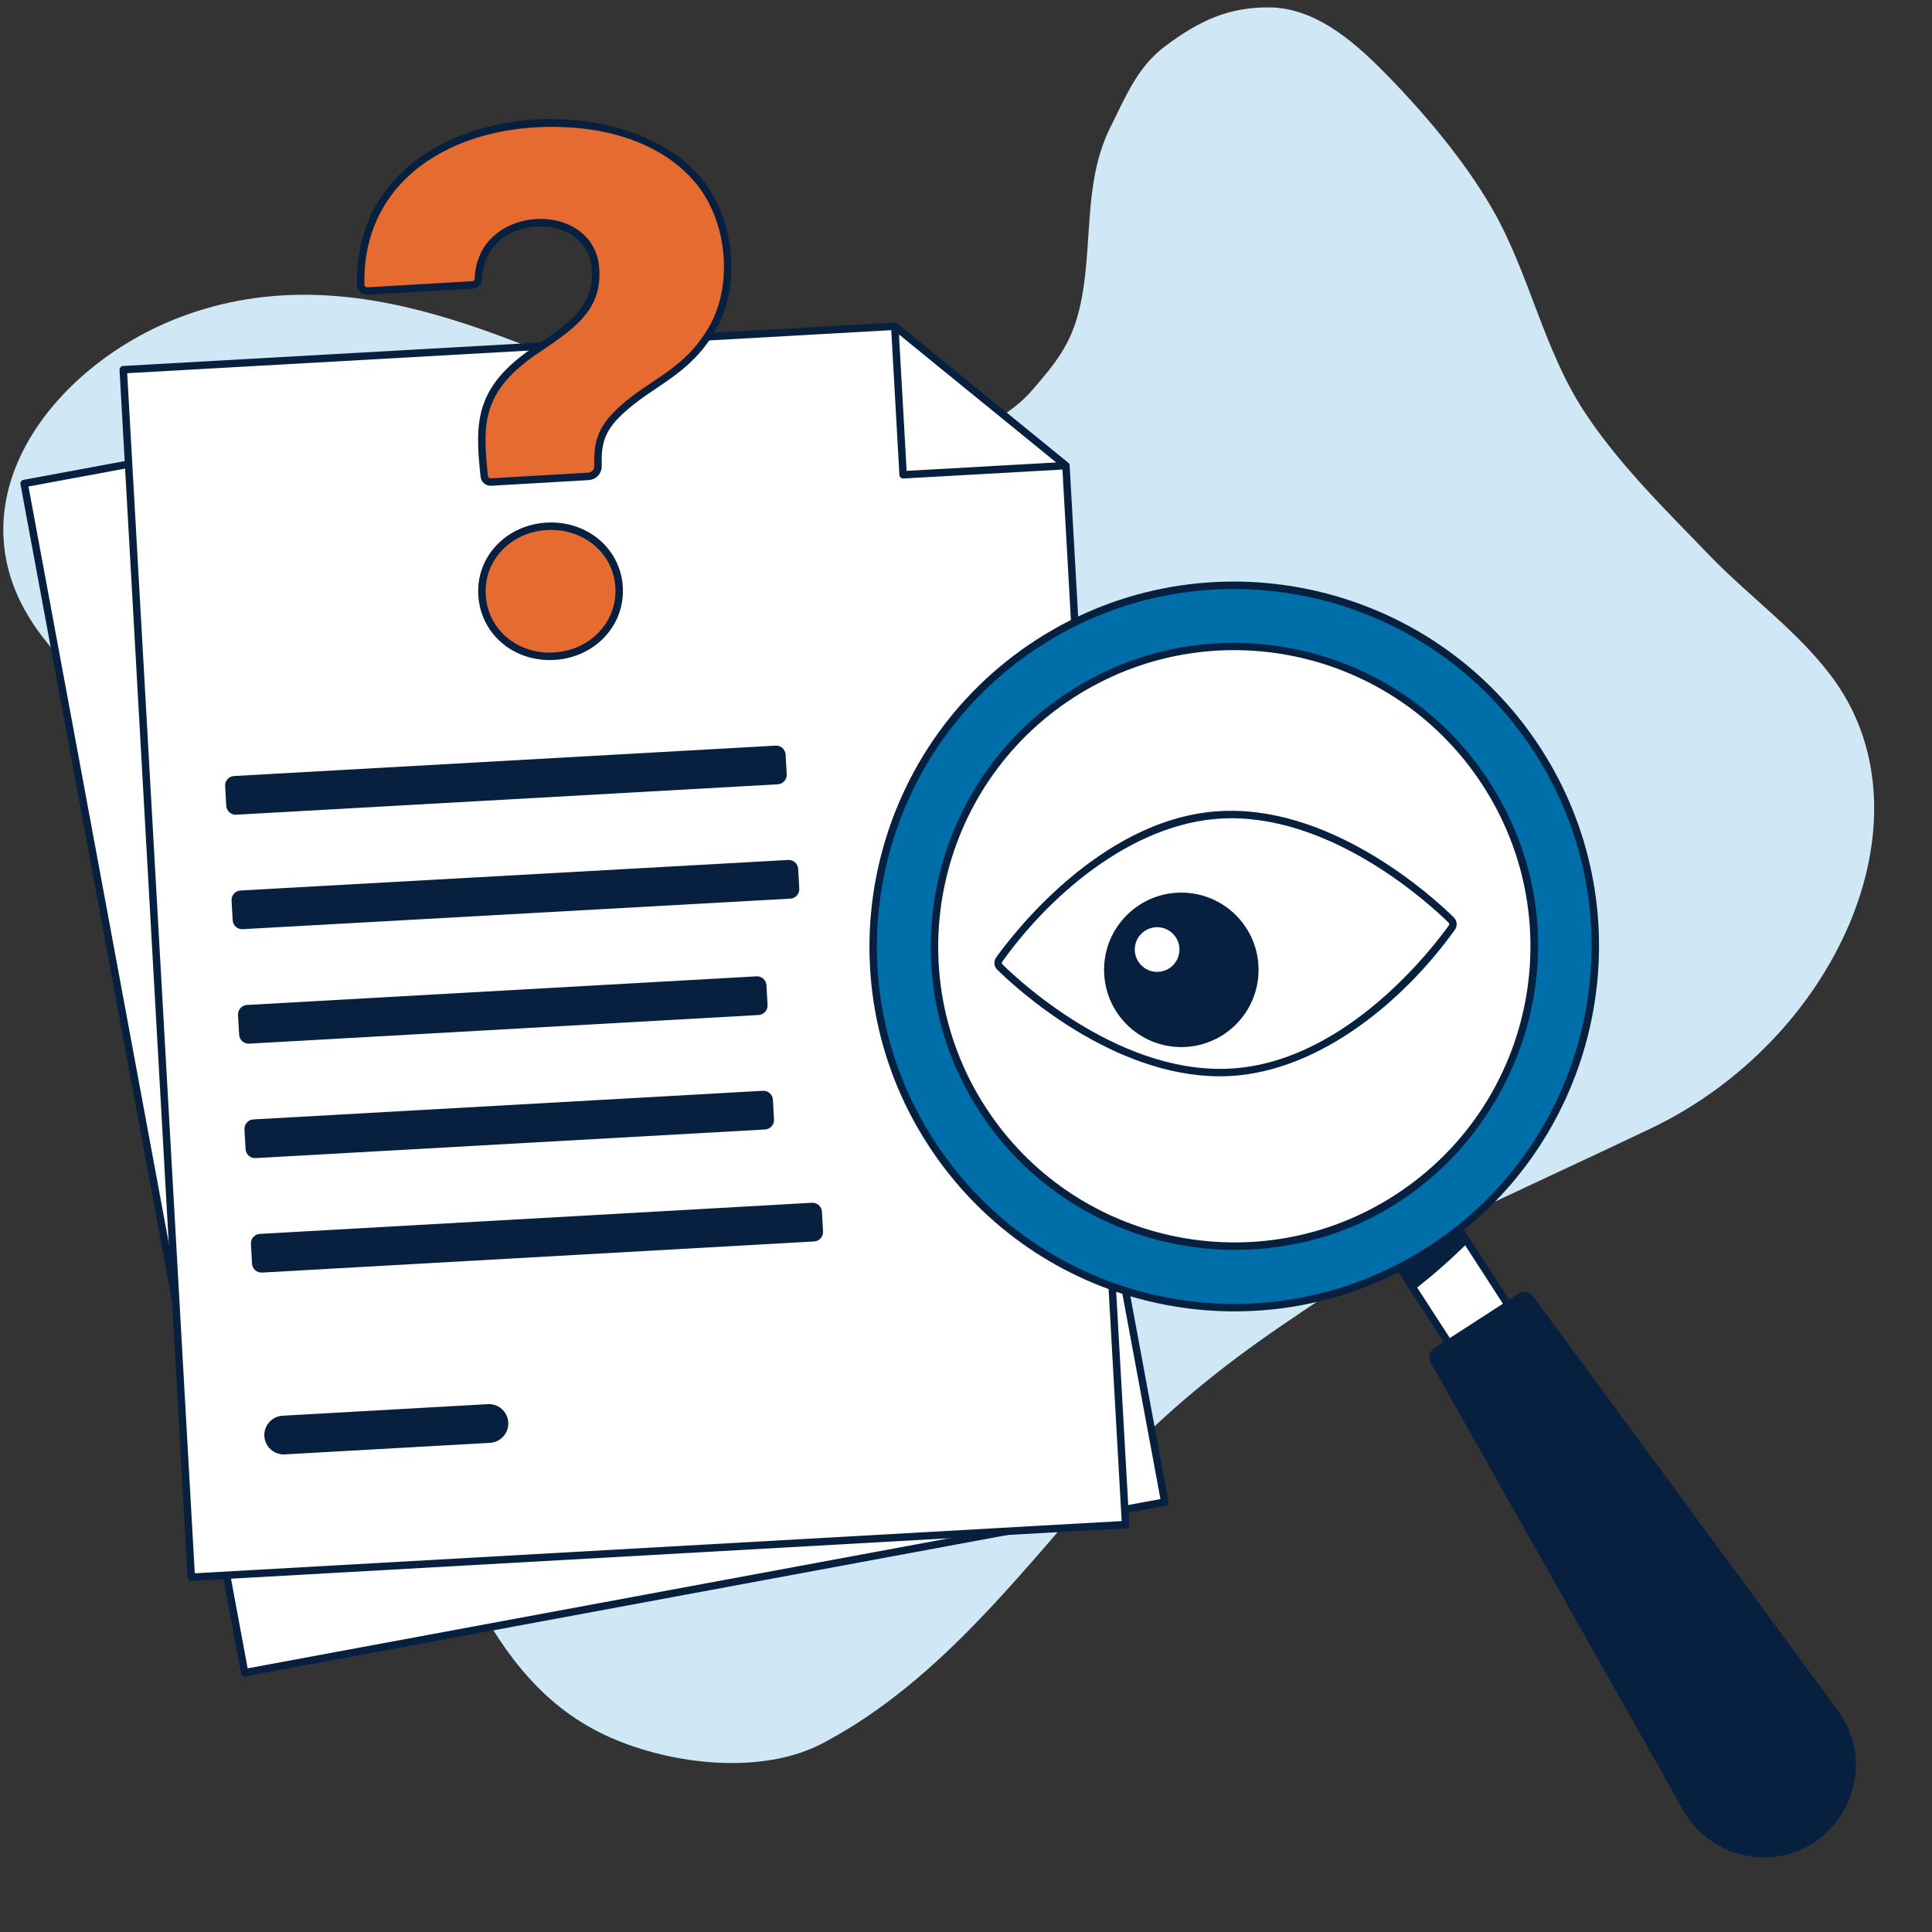
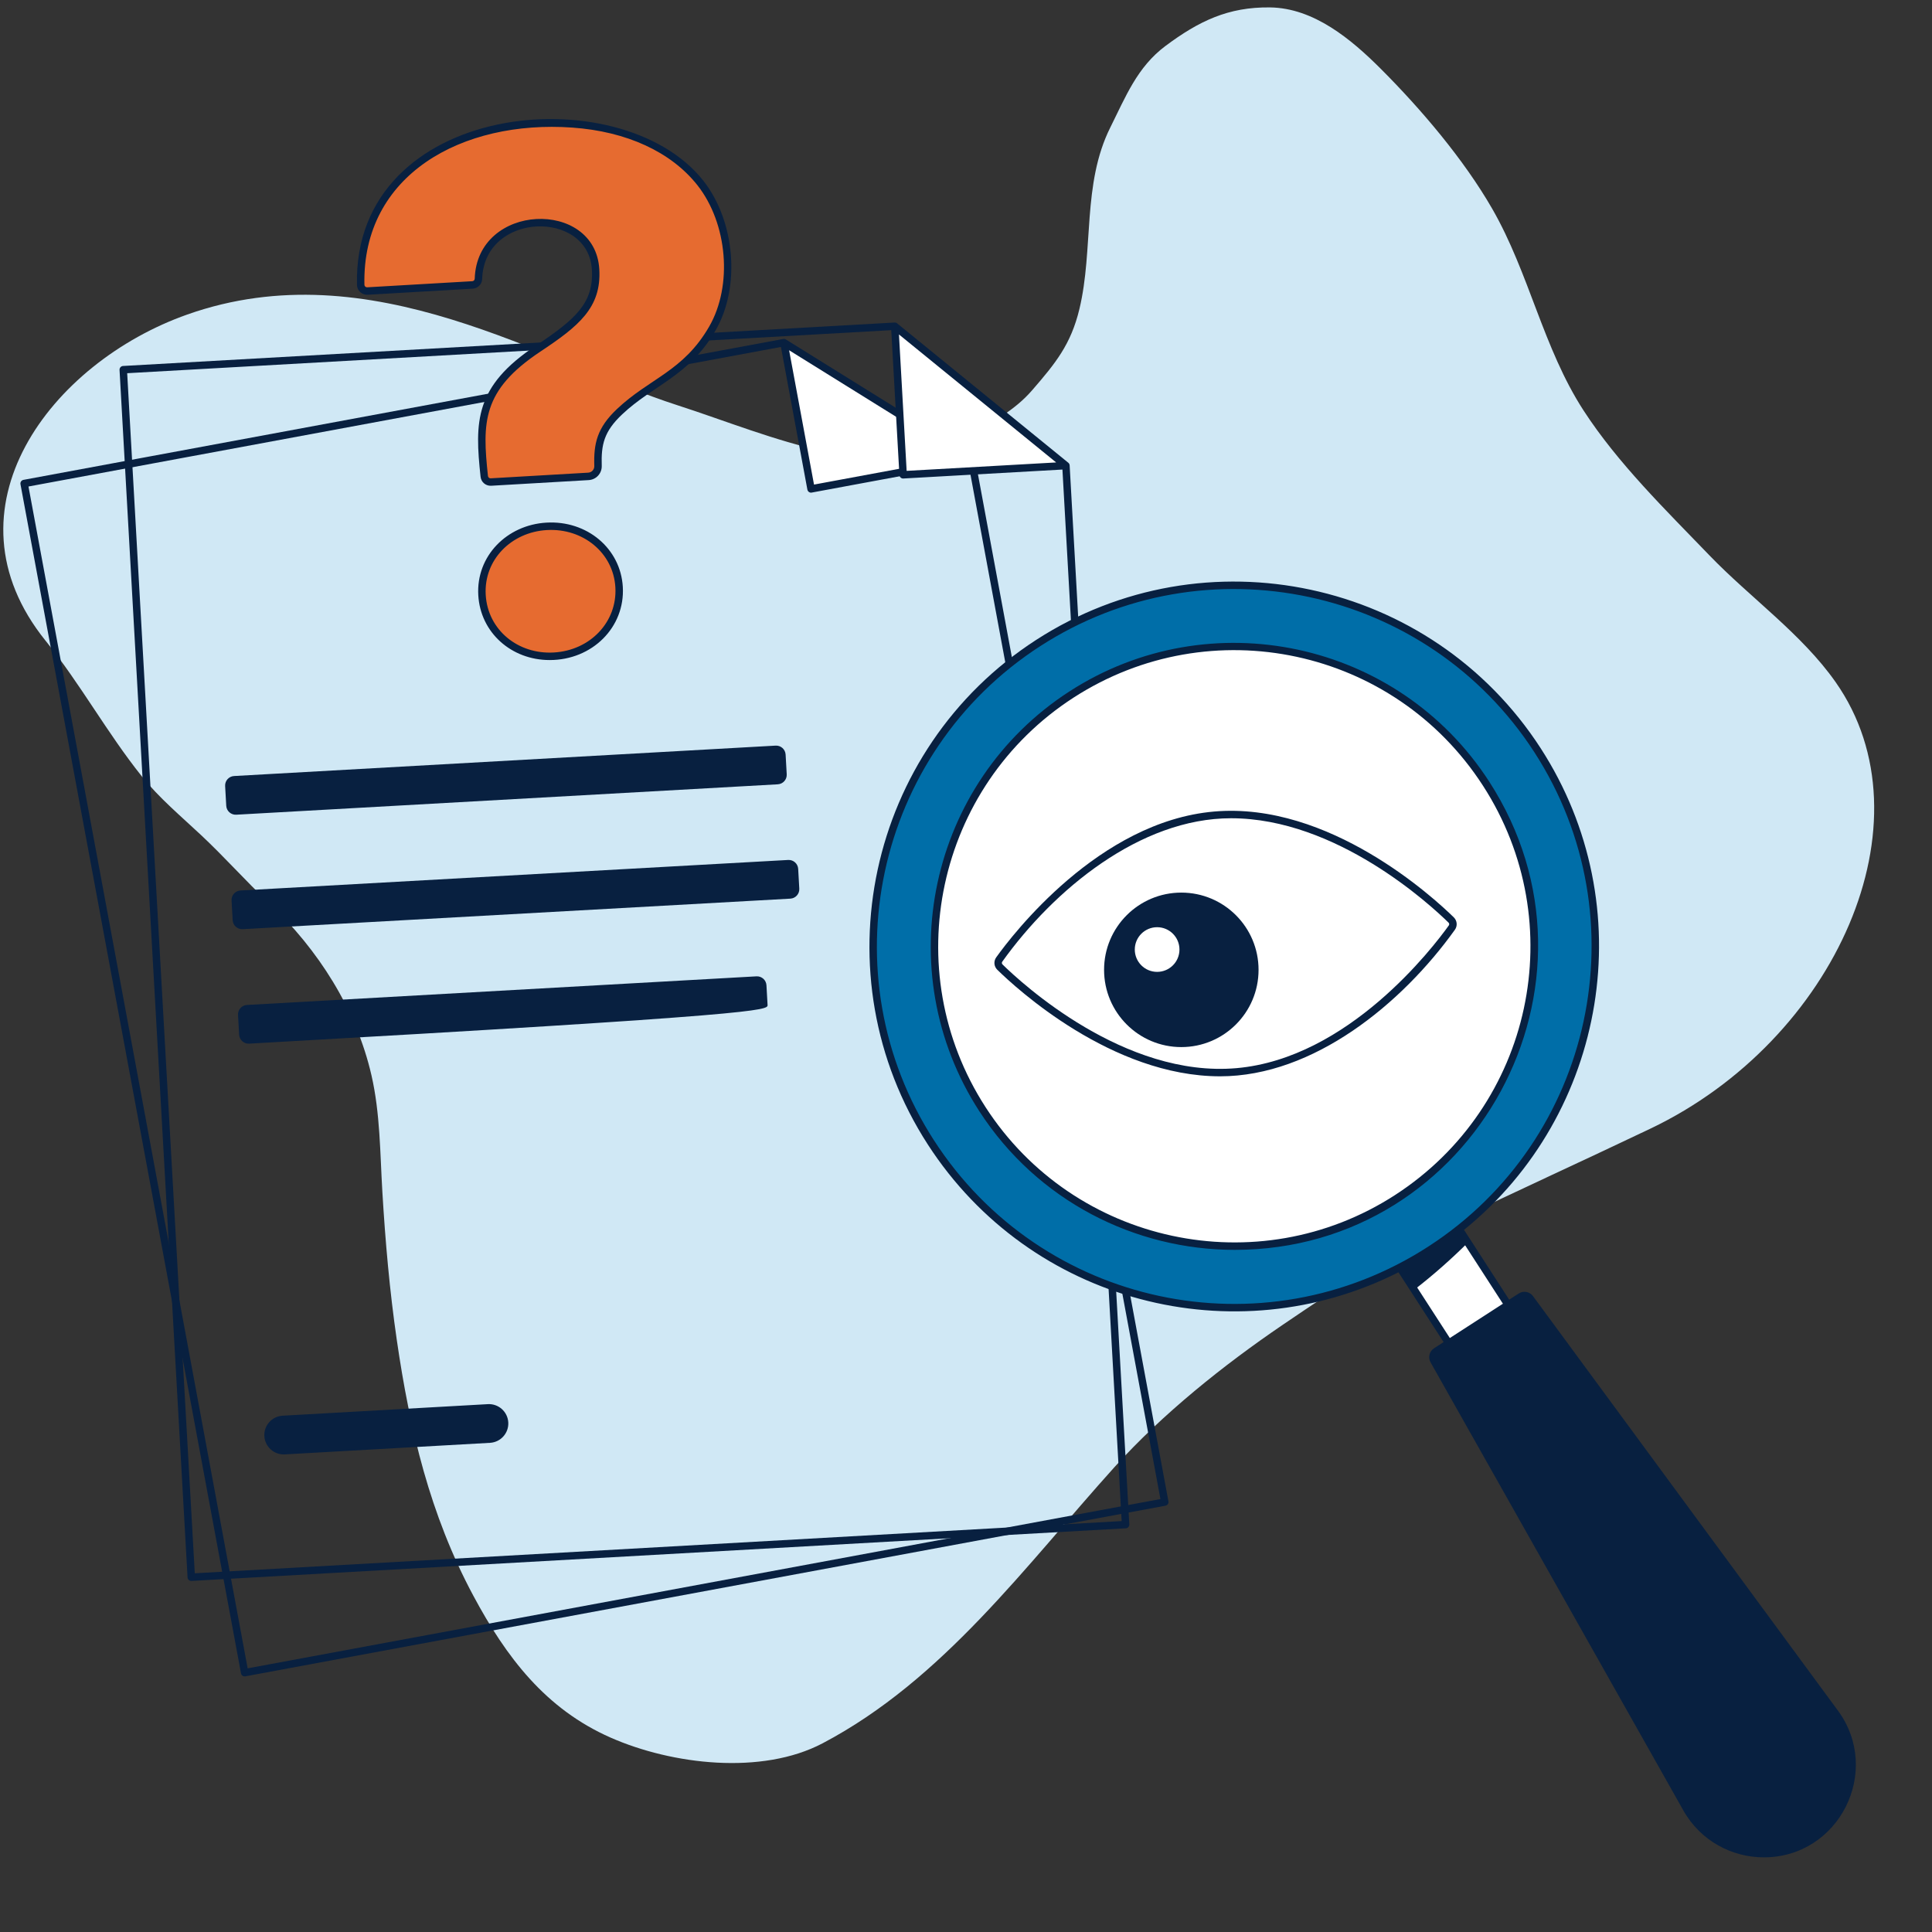
<svg xmlns="http://www.w3.org/2000/svg" width="568" height="568" viewBox="0 0 568 568" fill="none">
  <rect x="0" y="0" width="568" height="568" fill="#333333" stroke="none" />
  <path d="M41.659 228.198C31.496 215.487 23.628 201.059 13.399 188.37C-17.867 149.585 15.004 106.61 55.069 92.463C109.216 73.343 159.881 106.508 199.308 119.188C226.28 127.861 260.128 143.877 285.791 128.473C291.969 123.528 298.042 120.97 303.428 114.75C310.298 106.818 314.844 101.288 317.351 90.811C321.558 73.23 318.12 54.091 326.428 37.467C330.91 28.497 334.323 19.723 342.621 13.528C352.468 6.179 361.119 2.026 373.356 2.18C386.261 2.339 397.27 11.555 405.947 20.235C417.797 32.089 430.353 46.858 438.694 61.354C449.599 80.298 453.663 102.344 465.563 120.683C475.665 136.251 489.753 149.971 502.589 163.298C514.586 175.751 529.717 186.367 539.669 200.547C568.401 241.485 539.669 305.817 485.263 331.793C465.781 341.097 446.143 350.008 426.731 359.396C409.354 367.797 393.001 378.694 377.068 389.525C359.769 401.285 341.727 415.716 327.665 431.313C301.493 460.342 277.238 493.887 241.853 512.518C223.938 521.951 197.577 518.794 179.558 510.867C160.396 502.438 148.858 487.251 139.126 469.077C126.393 445.3 120.489 420.346 116.642 393.857C114.551 379.456 113.277 364.944 112.414 350.419C111.735 339.03 111.777 327.327 109.216 316.161C104.744 296.671 93.525 279.143 79.099 265.5C72.271 259.04 66.05 252.021 59.193 245.586C53.212 239.972 46.804 234.632 41.659 228.198Z" fill="#D0E8F5" />
-   <path d="M342.439 441.597L71.929 491.76L7.095 142.153L230.466 100.732L285.582 134.999L342.439 441.597Z" fill="white" />
  <path d="M285.582 134.999L230.466 100.732L238.444 143.741L285.582 134.999Z" fill="white" />
  <path d="M343.515 441.395C343.515 441.395 288.005 142.079 286.659 134.837C286.605 134.539 286.483 134.295 286.199 134.096L231.097 99.834C230.872 99.675 230.583 99.601 230.29 99.65L6.896 141.077C6.294 141.19 5.91 141.767 6.018 142.352L70.853 491.959C70.958 492.524 71.486 492.919 72.068 492.845L342.638 442.67C343.231 442.56 343.623 441.989 343.515 441.395ZM239.318 142.463L231.994 102.97L282.606 134.437L239.318 142.463ZM72.806 490.485L8.373 143.031L229.591 102.007L237.367 143.939C237.467 144.468 237.981 144.911 238.58 144.826L284.708 136.274L341.164 440.719L72.806 490.485Z" fill="#082040" />
-   <path d="M330.92 448.223L56.233 463.695L36.236 108.689L263.058 95.915L313.383 136.89L330.92 448.223Z" fill="white" />
  <path d="M228.029 219.211L68.814 228.149C67.278 228.235 66.102 229.55 66.189 231.086L66.515 236.894C66.601 238.43 67.916 239.605 69.452 239.519L228.668 230.582C230.204 230.495 231.38 229.18 231.293 227.644L230.967 221.836C230.881 220.3 229.566 219.125 228.029 219.211Z" fill="#082040" />
  <path d="M232.364 264.196L71.344 273.174C69.808 273.259 68.493 272.086 68.405 270.549L68.078 264.742C67.993 263.205 69.166 261.89 70.702 261.802L231.722 252.825C233.258 252.74 234.573 253.913 234.661 255.449L234.988 261.257C235.073 262.793 233.9 264.108 232.364 264.196Z" fill="#082040" />
-   <path d="M222.397 287.04L72.605 295.456C71.068 295.541 69.893 296.859 69.979 298.396L70.305 304.201C70.392 305.737 71.707 306.913 73.243 306.828L223.036 298.41C224.572 298.325 225.748 297.01 225.661 295.473L225.335 289.665C225.249 288.129 223.933 286.953 222.397 287.04Z" fill="#082040" />
-   <path d="M224.29 320.69L74.498 329.107C72.961 329.193 71.786 330.508 71.872 332.044L72.198 337.852C72.285 339.388 73.6 340.564 75.136 340.479L224.929 332.061C226.465 331.976 227.641 330.658 227.554 329.124L227.228 323.317C227.142 321.78 225.826 320.604 224.29 320.69Z" fill="#082040" />
-   <path d="M238.709 353.611L76.391 362.762C74.855 362.847 73.68 364.164 73.766 365.701L74.094 371.506C74.18 373.042 75.496 374.218 77.032 374.133L239.35 364.982C240.886 364.897 242.062 363.579 241.975 362.043L241.648 356.238C241.561 354.702 240.245 353.526 238.709 353.611Z" fill="#082040" />
+   <path d="M222.397 287.04L72.605 295.456C71.068 295.541 69.893 296.859 69.979 298.396L70.305 304.201C70.392 305.737 71.707 306.913 73.243 306.828C224.572 298.325 225.748 297.01 225.661 295.473L225.335 289.665C225.249 288.129 223.933 286.953 222.397 287.04Z" fill="#082040" />
  <path d="M144.067 424.185L83.726 427.584C80.585 427.76 77.898 425.358 77.719 422.22C77.54 419.081 79.946 416.392 83.084 416.213L143.426 412.814C146.567 412.637 149.253 415.04 149.432 418.178C149.611 421.316 147.206 424.006 144.067 424.185Z" fill="#082040" />
  <path d="M313.383 136.89L263.058 95.915L265.517 139.588L313.383 136.89Z" fill="white" />
  <path d="M332.013 448.16C332.013 448.16 314.891 144.221 314.474 136.868C314.457 136.567 314.369 136.308 314.113 136.075L263.796 95.106C263.595 94.918 263.316 94.81 263.018 94.822L36.176 107.596C35.566 107.63 35.111 108.155 35.145 108.749L55.142 463.755C55.176 464.331 55.65 464.788 56.235 464.788L330.983 449.316C331.585 449.282 332.048 448.762 332.013 448.16ZM266.548 138.433L264.291 98.329L310.506 135.956L266.548 138.433ZM57.263 462.539L37.392 109.72L262.024 97.068L264.424 139.648C264.455 140.185 264.91 140.688 265.515 140.682L312.352 138.046L329.764 447.192L57.263 462.539Z" fill="#082040" />
  <path d="M160.702 154.743C149.617 155.385 141.077 164.083 141.705 174.944C142.338 185.892 151.761 193.565 162.914 192.921C173.962 192.279 182.649 183.654 182.01 172.609C181.377 161.672 171.701 154.104 160.702 154.743Z" fill="#E66B30" />
  <path d="M205.906 53.795C188.258 31.424 148.876 33.131 129.198 43.892C113.711 52.358 105.66 66.552 106.04 83.743C106.063 84.802 106.961 85.623 108.011 85.563L138.905 83.771C139.868 83.714 140.629 82.936 140.66 81.973C141.336 60.699 173.999 60.304 175.089 79.003C175.76 90.479 168.387 95.688 158.206 102.498C140.342 114.284 140.711 124.485 142.37 140.057C142.475 141.045 143.338 141.775 144.329 141.718L172.993 140.057C174.615 139.963 175.862 138.597 175.814 136.976C175.62 130.81 176.396 126.479 182.115 121.069C191.34 112.341 201.834 109.76 209.45 96.54C216.38 84.518 215.372 65.814 205.903 53.798L205.906 53.795Z" fill="#E66B30" />
  <path d="M206.767 53.116C182.459 22.305 103.751 29.695 104.947 83.768C104.984 85.421 106.37 86.742 108.077 86.657L138.973 84.865C140.509 84.774 141.705 83.547 141.756 82.005C142.381 62.221 172.979 61.559 174.013 79.278C174.586 89.11 169.188 93.836 157.601 101.586C139.439 113.571 139.569 124.057 141.284 140.171C141.449 141.73 142.804 142.897 144.397 142.809L173.062 141.148C175.291 141.017 176.981 139.168 176.91 136.939C176.717 130.725 177.557 126.885 182.871 121.861C192.112 113.117 202.615 110.598 210.402 97.085C217.746 84.342 216.15 65.03 206.767 53.116ZM208.505 95.992C200.899 109.192 190.973 111.18 181.366 120.271C175.512 125.806 174.515 130.424 174.72 137.007C174.751 138.044 173.968 138.901 172.931 138.961L144.267 140.622C143.866 140.662 143.5 140.347 143.457 139.938C141.779 124.184 141.705 114.773 158.81 103.407C170.088 95.915 176.856 90.488 176.194 79.148C174.987 58.444 140.273 59.566 139.566 81.931C139.555 82.331 139.243 82.649 138.845 82.672L107.951 84.464C107.503 84.484 107.145 84.143 107.136 83.714C106.418 51.324 135.92 35.221 168.239 37.508C184.239 38.638 197.312 44.661 205.048 54.468C213.917 65.729 215.437 83.964 208.505 95.989V95.992Z" fill="#082040" />
  <path d="M160.64 153.649C149.055 154.32 139.942 163.444 140.615 175.009C141.254 185.986 150.333 194.054 161.605 194.054C174.104 194.054 183.794 184.429 183.104 172.544C182.451 161.258 172.59 152.956 160.64 153.649ZM162.852 191.827C152.353 192.455 143.401 185.25 142.799 174.881C142.202 164.612 150.299 156.441 160.765 155.836C171.346 155.214 180.326 162.496 180.917 172.672C181.505 182.793 173.57 191.208 162.852 191.827Z" fill="#082040" />
  <path d="M411.519 372.616L425.921 394.89L443.364 383.613L428.963 361.338C423.638 365.561 417.824 369.356 411.519 372.616Z" fill="white" />
  <path d="M411.519 372.616L415.774 379.193C421.658 374.644 426.85 369.983 431.544 365.329L428.965 361.338C423.64 365.561 417.827 369.356 411.522 372.616H411.519Z" fill="#082040" />
  <path d="M400.401 377.555C455.258 356.823 482.923 295.547 462.191 240.688C441.461 185.83 380.183 158.165 325.325 178.897C270.468 199.628 242.803 260.905 263.535 315.762C284.265 370.62 345.543 398.284 400.401 377.555Z" fill="#006EA8" />
  <path d="M540.319 502.881L450.689 381.045C449.717 379.725 447.877 379.39 446.505 380.278L443.688 382.099L430.417 361.571C472.454 327.548 482.962 266.4 452.952 219.98C420.834 170.306 354.29 156.021 304.616 188.138C254.942 220.256 240.656 286.8 272.774 336.477C302.983 383.201 363.029 398.403 411.142 374.047L424.41 394.569L421.596 396.39C420.221 397.279 419.772 399.093 420.579 400.519L494.893 532.255C499.997 541.301 509.266 546.055 518.573 546.055C540.7 546.055 553.434 520.705 540.325 502.881H540.319ZM274.609 335.287C243.147 286.627 257.14 221.44 305.8 189.979C354.464 158.517 419.65 172.51 451.112 221.173C482.573 269.834 468.581 335.02 419.917 366.482C371.137 398.017 306.147 384.067 274.609 335.287ZM426.245 393.377L413.093 373.034C418.79 370.001 423.976 366.601 428.696 362.94L441.85 383.289L426.245 393.377Z" fill="#082040" />
  <path d="M362.862 366.385C411.548 366.385 451.018 326.915 451.018 278.229C451.018 229.541 411.548 190.072 362.862 190.072C314.175 190.072 274.705 229.541 274.705 278.229C274.705 326.915 314.175 366.385 362.862 366.385Z" fill="white" />
  <path d="M363.001 367.456C333.7 367.456 304.968 353.074 287.911 326.688C261.193 285.36 273.075 230 314.403 203.278C355.73 176.559 411.09 188.442 437.809 229.77C476.033 288.89 433.677 367.456 363.001 367.456ZM315.59 205.119C275.276 231.184 263.683 285.187 289.749 325.5C315.808 365.806 369.811 377.41 410.128 351.342C450.538 325.214 462.097 271.37 435.969 230.96C409.838 190.544 356.006 178.988 315.59 205.119Z" fill="#082040" />
-   <path d="M426.642 270.481C427.25 271.078 427.332 272.02 426.838 272.711C422.036 279.424 396.981 312.206 363.603 315.126C330.224 318.046 299.862 290.103 293.969 284.323C293.361 283.727 293.279 282.784 293.773 282.094C298.575 275.38 323.63 242.598 357.008 239.679C390.387 236.762 420.749 264.702 426.642 270.481Z" fill="white" />
  <path d="M358.704 316.432C326.836 316.432 298.74 290.538 293.202 285.107C292.205 284.128 292.072 282.594 292.884 281.458C297.632 274.818 323.033 241.55 356.915 238.591C390.799 235.626 421.584 263.986 427.412 269.7C428.409 270.677 428.542 272.214 427.73 273.347C412.232 295.013 386.215 316.432 358.704 316.432ZM361.922 240.562C335.206 240.562 309.83 261.524 294.662 282.73C294.48 282.983 294.511 283.324 294.733 283.542C300.441 289.14 330.585 316.909 363.506 314.033C396.428 311.156 421.297 278.575 425.946 272.072C426.128 271.819 426.097 271.478 425.875 271.26C420.448 265.935 392.92 240.562 361.922 240.562Z" fill="#082040" />
  <path d="M347.301 307.839C359.843 307.839 370.01 297.671 370.01 285.13C370.01 272.588 359.843 262.421 347.301 262.421C334.76 262.421 324.593 272.588 324.593 285.13C324.593 297.671 334.76 307.839 347.301 307.839Z" fill="#082040" />
  <path d="M340.19 285.726C343.817 285.726 346.756 282.787 346.756 279.16C346.756 275.534 343.817 272.594 340.19 272.594C336.563 272.594 333.624 275.534 333.624 279.16C333.624 282.787 336.563 285.726 340.19 285.726Z" fill="white" />
</svg>